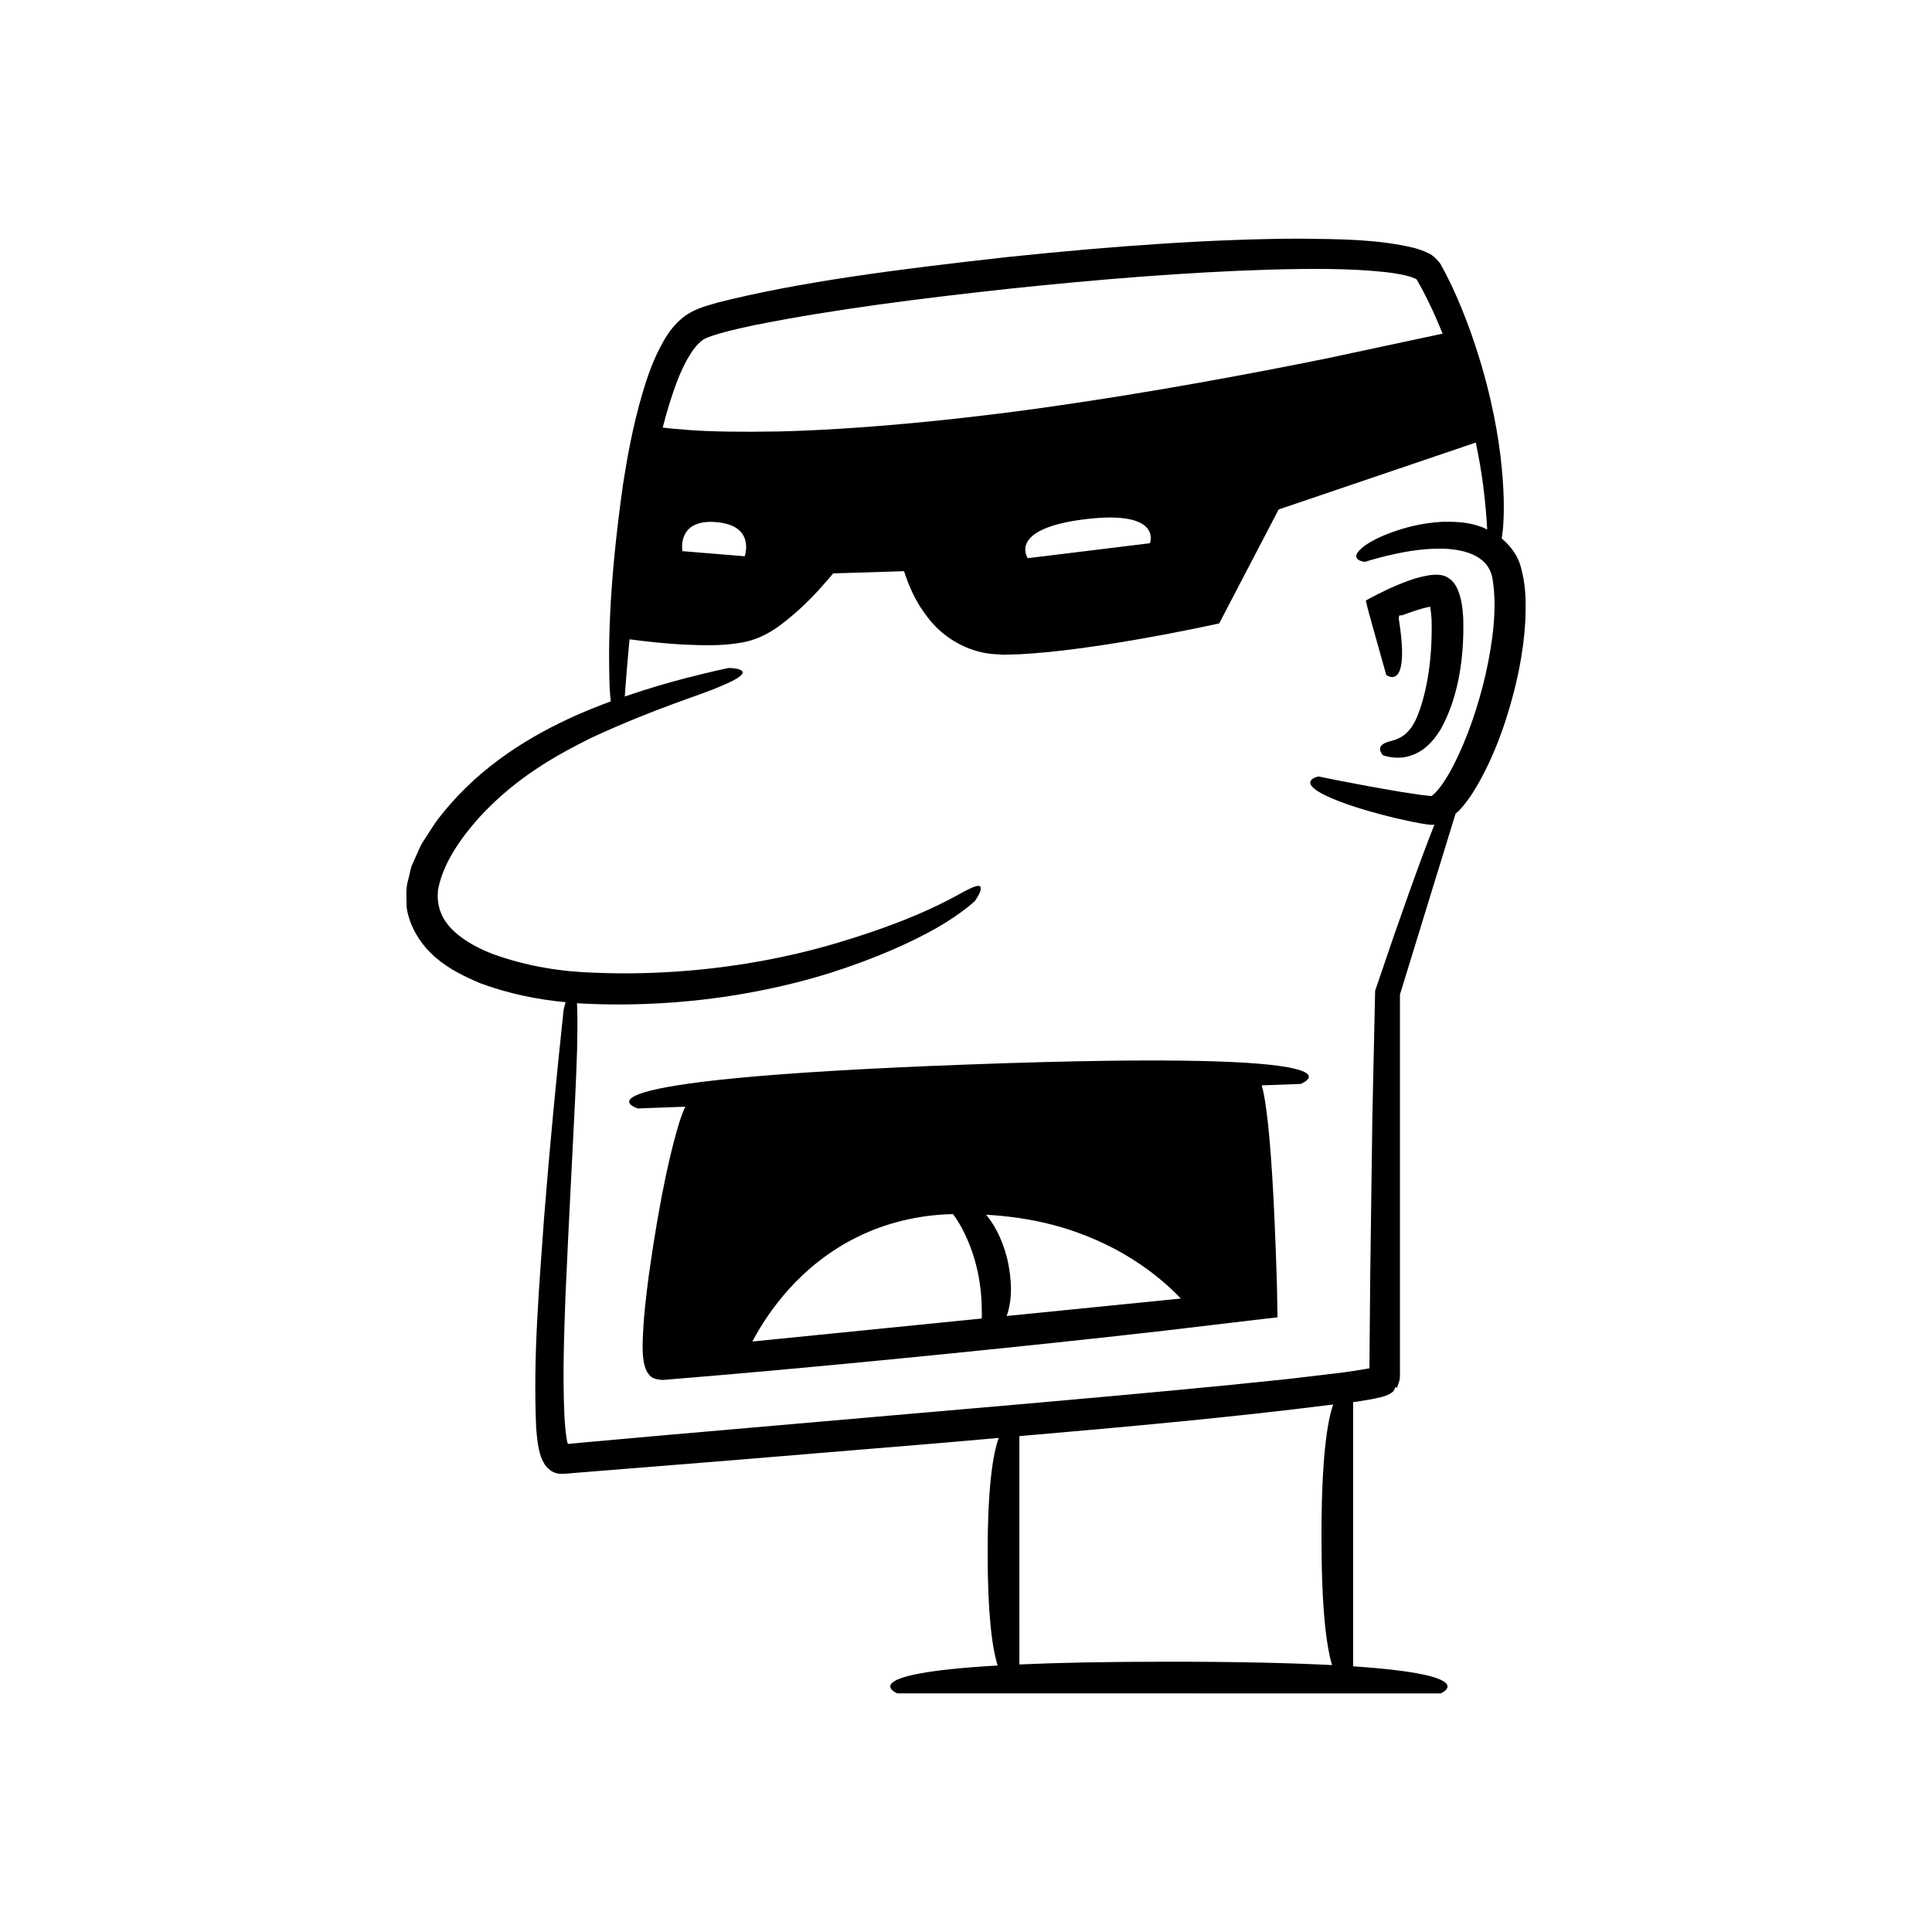
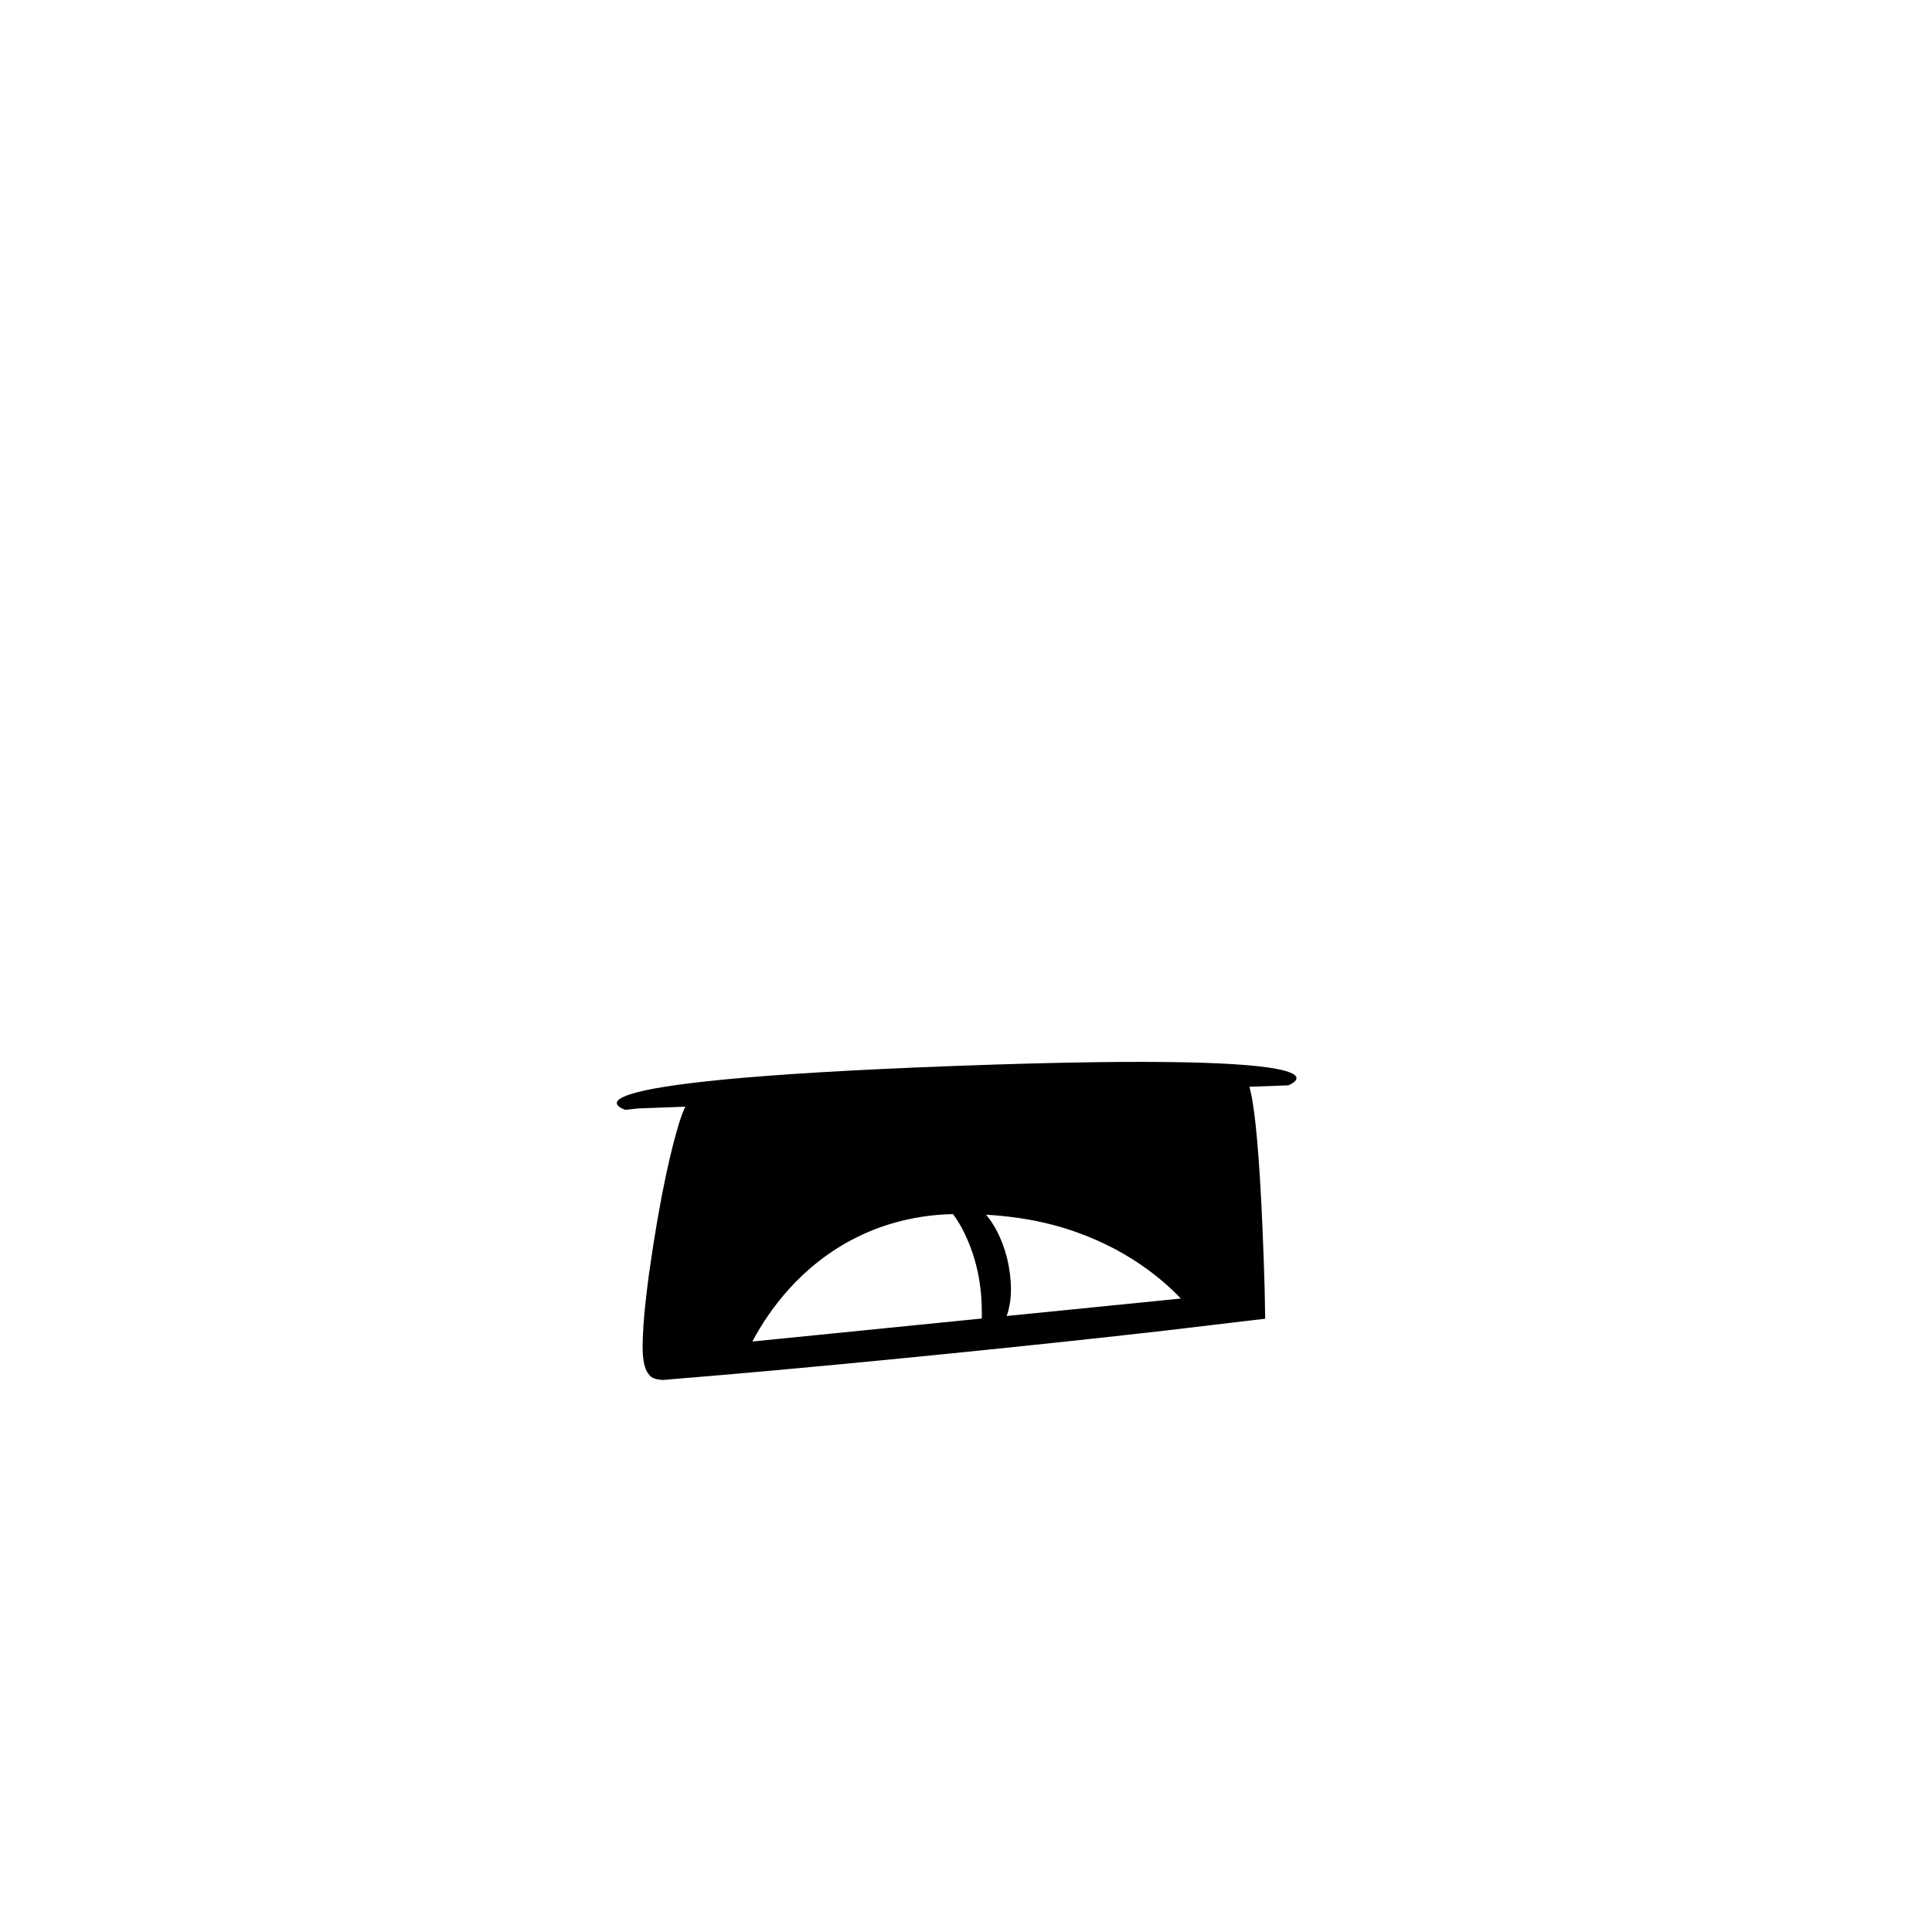
<svg xmlns="http://www.w3.org/2000/svg" fill="#000000" width="800px" height="800px" version="1.1" viewBox="144 144 512 512">
  <g>
-     <path d="m506.23 304.32 0.363 1.469c0.465 1.684 0.914 3.309 1.348 4.871 2.059 7.328 3.43 12.211 3.43 12.211s2.785 2.141 3.816-1.957c0.516-2.047 0.594-5.656-0.332-11.875-0.059-0.383-0.117-0.773-0.18-1.176l0.051-0.336c0.086-0.18-0.035-0.414 0.246-0.434 0.242-0.031 0.441-0.043 0.598-0.039 0.93-0.328 1.906-0.676 2.926-1.039 1.023-0.332 2.094-0.676 3.164-0.938 1.41-0.344 1.41-0.277 1.375-0.238 0.023 0.031-0.008 0.09-0.008 0.09-0.055-0.227 0.125 0.664 0.18 1.266 0.09 0.641 0.129 1.359 0.176 2.078 0.305 11.941-1.781 20.691-3.801 25.57-2.043 4.992-4.84 5.961-6.984 6.543-2.023 0.48-2.863 1.223-2.859 2.078-0.035 0.832 0.727 1.66 0.727 1.66s0.379 0.191 1.258 0.367c0.867 0.195 2.18 0.414 3.977 0.258 1.766-0.25 3.918-0.973 5.707-2.367 1.766-1.375 3.211-3.164 4.387-5.125 4.477-7.953 6.289-18.422 5.977-29.434-0.082-1.402-0.199-2.805-0.492-4.336-0.453-2.207-1.301-4.871-3.172-6.137-1.801-1.426-4.453-1.141-6.648-0.656-1.789 0.371-2.848 0.73-4.148 1.184-1.23 0.438-2.402 0.898-3.519 1.383l-1.805 0.805c-1 0.488-1.988 0.969-2.961 1.445-0.945 0.496-1.879 0.988-2.801 1.473-0.348 0.07-0.254 0.336-0.168 0.594z" />
-     <path d="m261.19 359.68c-1.359 1.543-2.484 3.356-3.648 5.152l-1.742 2.707c-0.523 0.961-0.949 2.023-1.426 3.043l-1.371 3.106-0.828 3.5c-0.742 2.262-0.414 4.945-0.395 7.453 0.844 5.242 3.879 9.789 7.508 12.984 3.676 3.207 7.824 5.168 11.949 6.93 7.457 2.769 15.043 4.316 22.656 5.039-0.316 1.102-0.531 2.004-0.531 2.004-1.949 18.312-3.711 36.641-5.168 55.016-1.297 18.449-2.941 36.641-2.109 55.695 0.082 1.211 0.203 2.441 0.371 3.715 0.121 0.758 0.141 1.047 0.395 2.227 0.285 1.109 0.578 2.231 1.109 3.164 0.977 1.91 2.805 3.289 4.984 3.148 0.992 0.055 2.457-0.176 3.066-0.195l1.711-0.141 13.734-1.105 27.488-2.211 54.973-4.555c4.922-0.441 9.836-0.863 14.75-1.293-1.598 4.473-2.926 13.305-2.926 30.531 0 16.234 1.176 25.074 2.648 29.781-38.867 2.234-26.629 7.387-26.629 7.387l144.04 0.004s11.457-4.836-23.203-7.172l0.004-70.031c0.445-0.059 0.891-0.102 1.336-0.16l3.531-0.598c1.184-0.297 4.117-0.633 5.547-1.91 0.434-0.281 0.508-0.812 0.789-1.227-0.297-0.285 0.504 0.203 0.438 0.086l0.055-0.176 0.34-1.055c0.418-0.852 0.387-2.023 0.363-3.188v-99.773l14.742-47.938c0.293-0.277 0.672-0.527 0.934-0.809 1.551-1.652 2.812-3.434 4.012-5.332 4.633-7.613 8.375-17.055 11.145-28.715 1.348-5.836 2.141-11.359 2.406-16.559 0.191-5.258 0.133-9.902-1.551-15.07-1.023-2.684-2.758-4.805-4.711-6.426 0.105-0.77 0.215-1.594 0.316-2.543 0.383-4.273 0.387-10.48-0.637-19.207-1.074-8.707-3.238-19.957-8.219-33.82-1.273-3.457-2.707-7.078-4.453-10.84-0.891-1.875-1.828-3.793-2.922-5.738-0.41-1.082-2.414-3.117-3.652-3.512-1.32-0.652-2.555-1.055-3.766-1.379-9.547-2.277-19.359-2.305-30.316-2.426-21.805 0.074-47.355 1.738-77.367 4.875-30.035 3.348-55.27 6.633-76.789 12.062-2.738 0.875-5.305 1.305-8.465 3.41-2.852 2.086-4.602 4.562-5.922 6.918-2.707 4.754-4.231 9.383-5.559 13.793-2.559 8.832-4 16.844-5.117 24.062-4.106 28.898-3.816 45.023-3.566 53.574 0.09 1.582 0.199 2.828 0.316 3.93-2.926 1.086-5.965 2.289-9.145 3.688-11.625 5.184-25.141 13.105-35.527 26.117zm235.82 225.59c-10.551-0.551-24.551-0.902-43.223-0.902-16.625 0-29.547 0.277-39.637 0.727l-0.004-60.508c27.691-2.402 55.344-4.856 83.156-8.379-1.676 4.852-3.098 14.879-3.098 34.992 0 18.926 1.258 28.91 2.805 34.07zm-173.71-339.85c1.637-4.359 4.008-9.062 6.703-11.145 0.902-0.816 3.676-1.617 6.066-2.273 2.492-0.668 5.106-1.258 7.754-1.812 21.332-4.277 44.73-7.176 68.027-9.715 23.328-2.449 46.75-4.352 68.641-5.023 10.906-0.285 21.578-0.379 31.145 0.711 2.352 0.289 4.676 0.695 6.477 1.289 0.875 0.324 1.492 0.656 1.262 0.562-0.09-0.223 0.234 0.395 0.527 0.895l0.832 1.469c2.148 3.981 3.965 8.07 5.57 12.043-4.402 0.941-15.535 3.316-30.578 6.531-19.648 4.004-45.938 8.898-72.363 12.684-26.422 3.812-53 6.223-72.887 6.703-9.93 0.176-18.199 0.055-23.898-0.383-3.188-0.219-5.473-0.461-6.953-0.637 1.023-3.973 2.191-7.965 3.676-11.898zm125.45 42.539-32.375 3.965s-5.512-7.793 15.164-10.324c20.68-2.531 17.211 6.359 17.211 6.359zm-107.4 3.453-16.504-1.352s-1.602-8.562 8.938-7.699c10.543 0.863 7.566 9.051 7.566 9.051zm-6.074 34.312c11.281-4.633 1.816-4.711 1.816-4.711s-4.102 0.84-11.246 2.668c-4.356 1.129-9.965 2.719-16.277 4.898 0.164-2.356 0.531-7.297 1.195-14.438 0.023-0.227 0.047-0.484 0.07-0.715 4.676 0.617 9.363 1.117 14.121 1.383 5.137 0.207 10.184 0.465 15.848-0.562 6.426-1.203 10.746-5.043 14.656-8.41 1.953-1.77 3.785-3.609 5.535-5.512l2.566-2.894 1.238-1.477 18.793-0.582 0.27 0.84c0.449 1.355 0.969 2.688 1.555 3.996 1.152 2.625 2.656 5.148 4.504 7.488 3.57 4.75 9.305 8.398 15.434 9.41 1.516 0.277 3.039 0.277 4.559 0.398l4.047-0.105c2.66-0.148 5.301-0.34 7.914-0.602 5.231-0.527 10.395-1.234 15.535-2.023 5.141-0.793 10.254-1.688 15.348-2.648l7.637-1.496 4.805-1.008 1.887-0.406 0.898-1.703 1.363-2.613 13.504-25.883 52.25-17.734c0.871 4.156 1.512 7.965 1.938 11.258 0.656 5.141 0.949 9.117 1.082 11.785-0.555-0.25-1.121-0.555-1.656-0.73-3.898-1.422-7.332-1.316-10.328-1.312-5.961 0.371-10.254 1.691-13.48 2.859-3.227 1.18-5.367 2.356-6.785 3.324-5.484 3.981-0.059 4.43-0.164 4.449 0 0 2.031-0.699 5.703-1.598 3.637-0.848 9.02-2.047 15.109-1.914 6.102 0.238 12.484 2.078 13.121 8.75 1.102 7.273-0.07 16.32-1.98 24.723-1.965 8.492-4.863 16.91-8.504 24.012-0.91 1.77-1.887 3.434-2.91 4.887-0.973 1.41-2.199 2.773-2.863 3.141-0.18 0.094 0.086 0.039-0.184 0.035-0.875-0.098-1.738-0.195-2.586-0.289-1.766-0.262-3.469-0.516-5.106-0.758-13.234-2.238-22.09-4.137-22.09-4.137s-5.332 1.055 0.652 4.418c3.012 1.652 8.816 3.969 19.746 6.625 1.383 0.305 2.844 0.625 4.383 0.965 0.785 0.148 1.594 0.297 2.422 0.453l1.297 0.207c0.41 0.02 0.855 0.211 1.75 0.133 0.148 0.016 0.309-0.02 0.465-0.023-0.008 0.023-0.016 0.039-0.027 0.062-1.727 4.371-3.836 9.992-6.406 17.164-1.266 3.594-2.664 7.566-4.211 11.953-1.539 4.508-3.223 9.441-5.066 14.844-0.211 9.551-0.449 20.523-0.727 33.105-0.168 12.449-0.355 26.492-0.57 42.316-0.066 7.715-0.141 15.863-0.215 24.469-0.02 0.066 0.02 0.172-0.078 0.176l-0.891 0.156c-2.109 0.375-4.348 0.699-6.617 1.004-4.586 0.543-9.289 1.098-14.113 1.668-19.395 2.078-40.848 4.019-64.438 6.121-39.473 3.438-72.941 6.352-101.29 8.82-7.09 0.637-13.855 1.242-20.32 1.82-1.418 0.133-2.816 0.266-4.199 0.398-0.281 0.098-0.512 0.023-0.566-0.254 0 0.266-0.359-1.672-0.488-2.945-0.16-1.398-0.254-2.836-0.34-4.254-0.504-11.473-0.039-22.102 0.281-31.57 1.699-38 3.141-59.121 3.16-70.379 0.043-3.231-0.008-5.578-0.113-7.352 8.324 0.504 16.426 0.402 24.301-0.129 15.871-1.07 30.516-4.07 42.695-7.863 12.203-3.871 21.852-8.258 28.508-12.059 6.66-3.852 9.98-7.066 9.98-7.066s1.508-2.086 1.531-3.254c0.004-1.238-1.164-1.109-6.453 1.887-5.309 2.875-15.402 7.898-34.734 13.414-9.656 2.664-21.688 5.219-36.566 6.461-7.434 0.609-15.574 0.898-24.418 0.527-8.711-0.238-18.16-1.652-27.43-5.062-4.531-1.797-8.539-4.164-11.109-7.07-2.609-2.894-3.469-6.211-3.137-9.746 1.293-7.211 6.211-13.984 10.922-19.262 9.77-10.676 20.672-16.602 29.543-21.039 18.164-8.387 29.23-11.355 34.75-13.883z" />
-     <path d="m313.04 437.75 12.578-0.465c-0.473 0.973-1.008 2.324-1.633 4.285-1.918 6.269-4.906 18.145-8.004 40.082-0.703 5.523-1.527 11.566-1.68 18.715 0.012 1.113-0.125 5.711 1.566 7.746 0.871 1.305 2.269 1.469 3.805 1.598 1.324-0.113 2.664-0.23 4.019-0.348 3.734-0.312 7.648-0.641 11.746-0.984 16.387-1.41 35.734-3.215 58.539-5.5 22.805-2.285 42.133-4.352 58.488-6.223 8.172-0.969 15.605-1.855 22.367-2.656 1.258-0.148 2.5-0.293 3.727-0.434l2.191-0.25 1.078-0.125c0.309-0.086 0.887 0.074 0.719-0.438-0.043-2.586-0.09-5.106-0.133-7.559-0.098-3.066-0.191-5.973-0.281-8.727-0.789-22.023-1.836-34.219-2.887-40.695-0.293-1.809-0.586-3.133-0.875-4.137l10.316-0.383s24.047-9.301-88.133-5.148c-112.18 4.148-87.516 11.645-87.516 11.645zm109.93 30.844c8.227 2.148 15.465 5.512 21.16 9.121 5.715 3.606 9.91 7.394 12.605 10.195 0.078 0.078 0.125 0.137 0.199 0.215-3.699 0.371-7.453 0.746-11.281 1.133-11.23 1.125-22.984 2.305-34.887 3.496 0.184-0.492 0.359-0.996 0.5-1.602 0.789-2.981 1.078-7.516-0.395-13.785-1.438-5.512-3.566-9.125-5.562-11.457 6.113 0.348 12.125 1.219 17.66 2.684zm-18.793 22.516c0.035 0.852 0.023 1.621 0 2.309-3.606 0.363-7.215 0.723-10.832 1.086-16.98 1.703-33.93 3.402-49.945 5.008 0.129-0.238 0.219-0.43 0.355-0.684 1.871-3.438 4.863-8.266 9.371-13.258 4.488-4.984 10.566-10.074 18.055-13.738 7.449-3.719 16.281-5.906 25.305-6.082h0.082c0.512 0.684 1.148 1.66 1.879 2.887 1.555 2.711 3.242 6.629 4.273 10.773 1.062 4.133 1.449 8.453 1.457 11.699z" />
+     <path d="m313.04 437.75 12.578-0.465c-0.473 0.973-1.008 2.324-1.633 4.285-1.918 6.269-4.906 18.145-8.004 40.082-0.703 5.523-1.527 11.566-1.68 18.715 0.012 1.113-0.125 5.711 1.566 7.746 0.871 1.305 2.269 1.469 3.805 1.598 1.324-0.113 2.664-0.23 4.019-0.348 3.734-0.312 7.648-0.641 11.746-0.984 16.387-1.41 35.734-3.215 58.539-5.5 22.805-2.285 42.133-4.352 58.488-6.223 8.172-0.969 15.605-1.855 22.367-2.656 1.258-0.148 2.5-0.293 3.727-0.434c0.309-0.086 0.887 0.074 0.719-0.438-0.043-2.586-0.09-5.106-0.133-7.559-0.098-3.066-0.191-5.973-0.281-8.727-0.789-22.023-1.836-34.219-2.887-40.695-0.293-1.809-0.586-3.133-0.875-4.137l10.316-0.383s24.047-9.301-88.133-5.148c-112.18 4.148-87.516 11.645-87.516 11.645zm109.93 30.844c8.227 2.148 15.465 5.512 21.16 9.121 5.715 3.606 9.91 7.394 12.605 10.195 0.078 0.078 0.125 0.137 0.199 0.215-3.699 0.371-7.453 0.746-11.281 1.133-11.23 1.125-22.984 2.305-34.887 3.496 0.184-0.492 0.359-0.996 0.5-1.602 0.789-2.981 1.078-7.516-0.395-13.785-1.438-5.512-3.566-9.125-5.562-11.457 6.113 0.348 12.125 1.219 17.66 2.684zm-18.793 22.516c0.035 0.852 0.023 1.621 0 2.309-3.606 0.363-7.215 0.723-10.832 1.086-16.98 1.703-33.93 3.402-49.945 5.008 0.129-0.238 0.219-0.43 0.355-0.684 1.871-3.438 4.863-8.266 9.371-13.258 4.488-4.984 10.566-10.074 18.055-13.738 7.449-3.719 16.281-5.906 25.305-6.082h0.082c0.512 0.684 1.148 1.66 1.879 2.887 1.555 2.711 3.242 6.629 4.273 10.773 1.062 4.133 1.449 8.453 1.457 11.699z" />
  </g>
</svg>